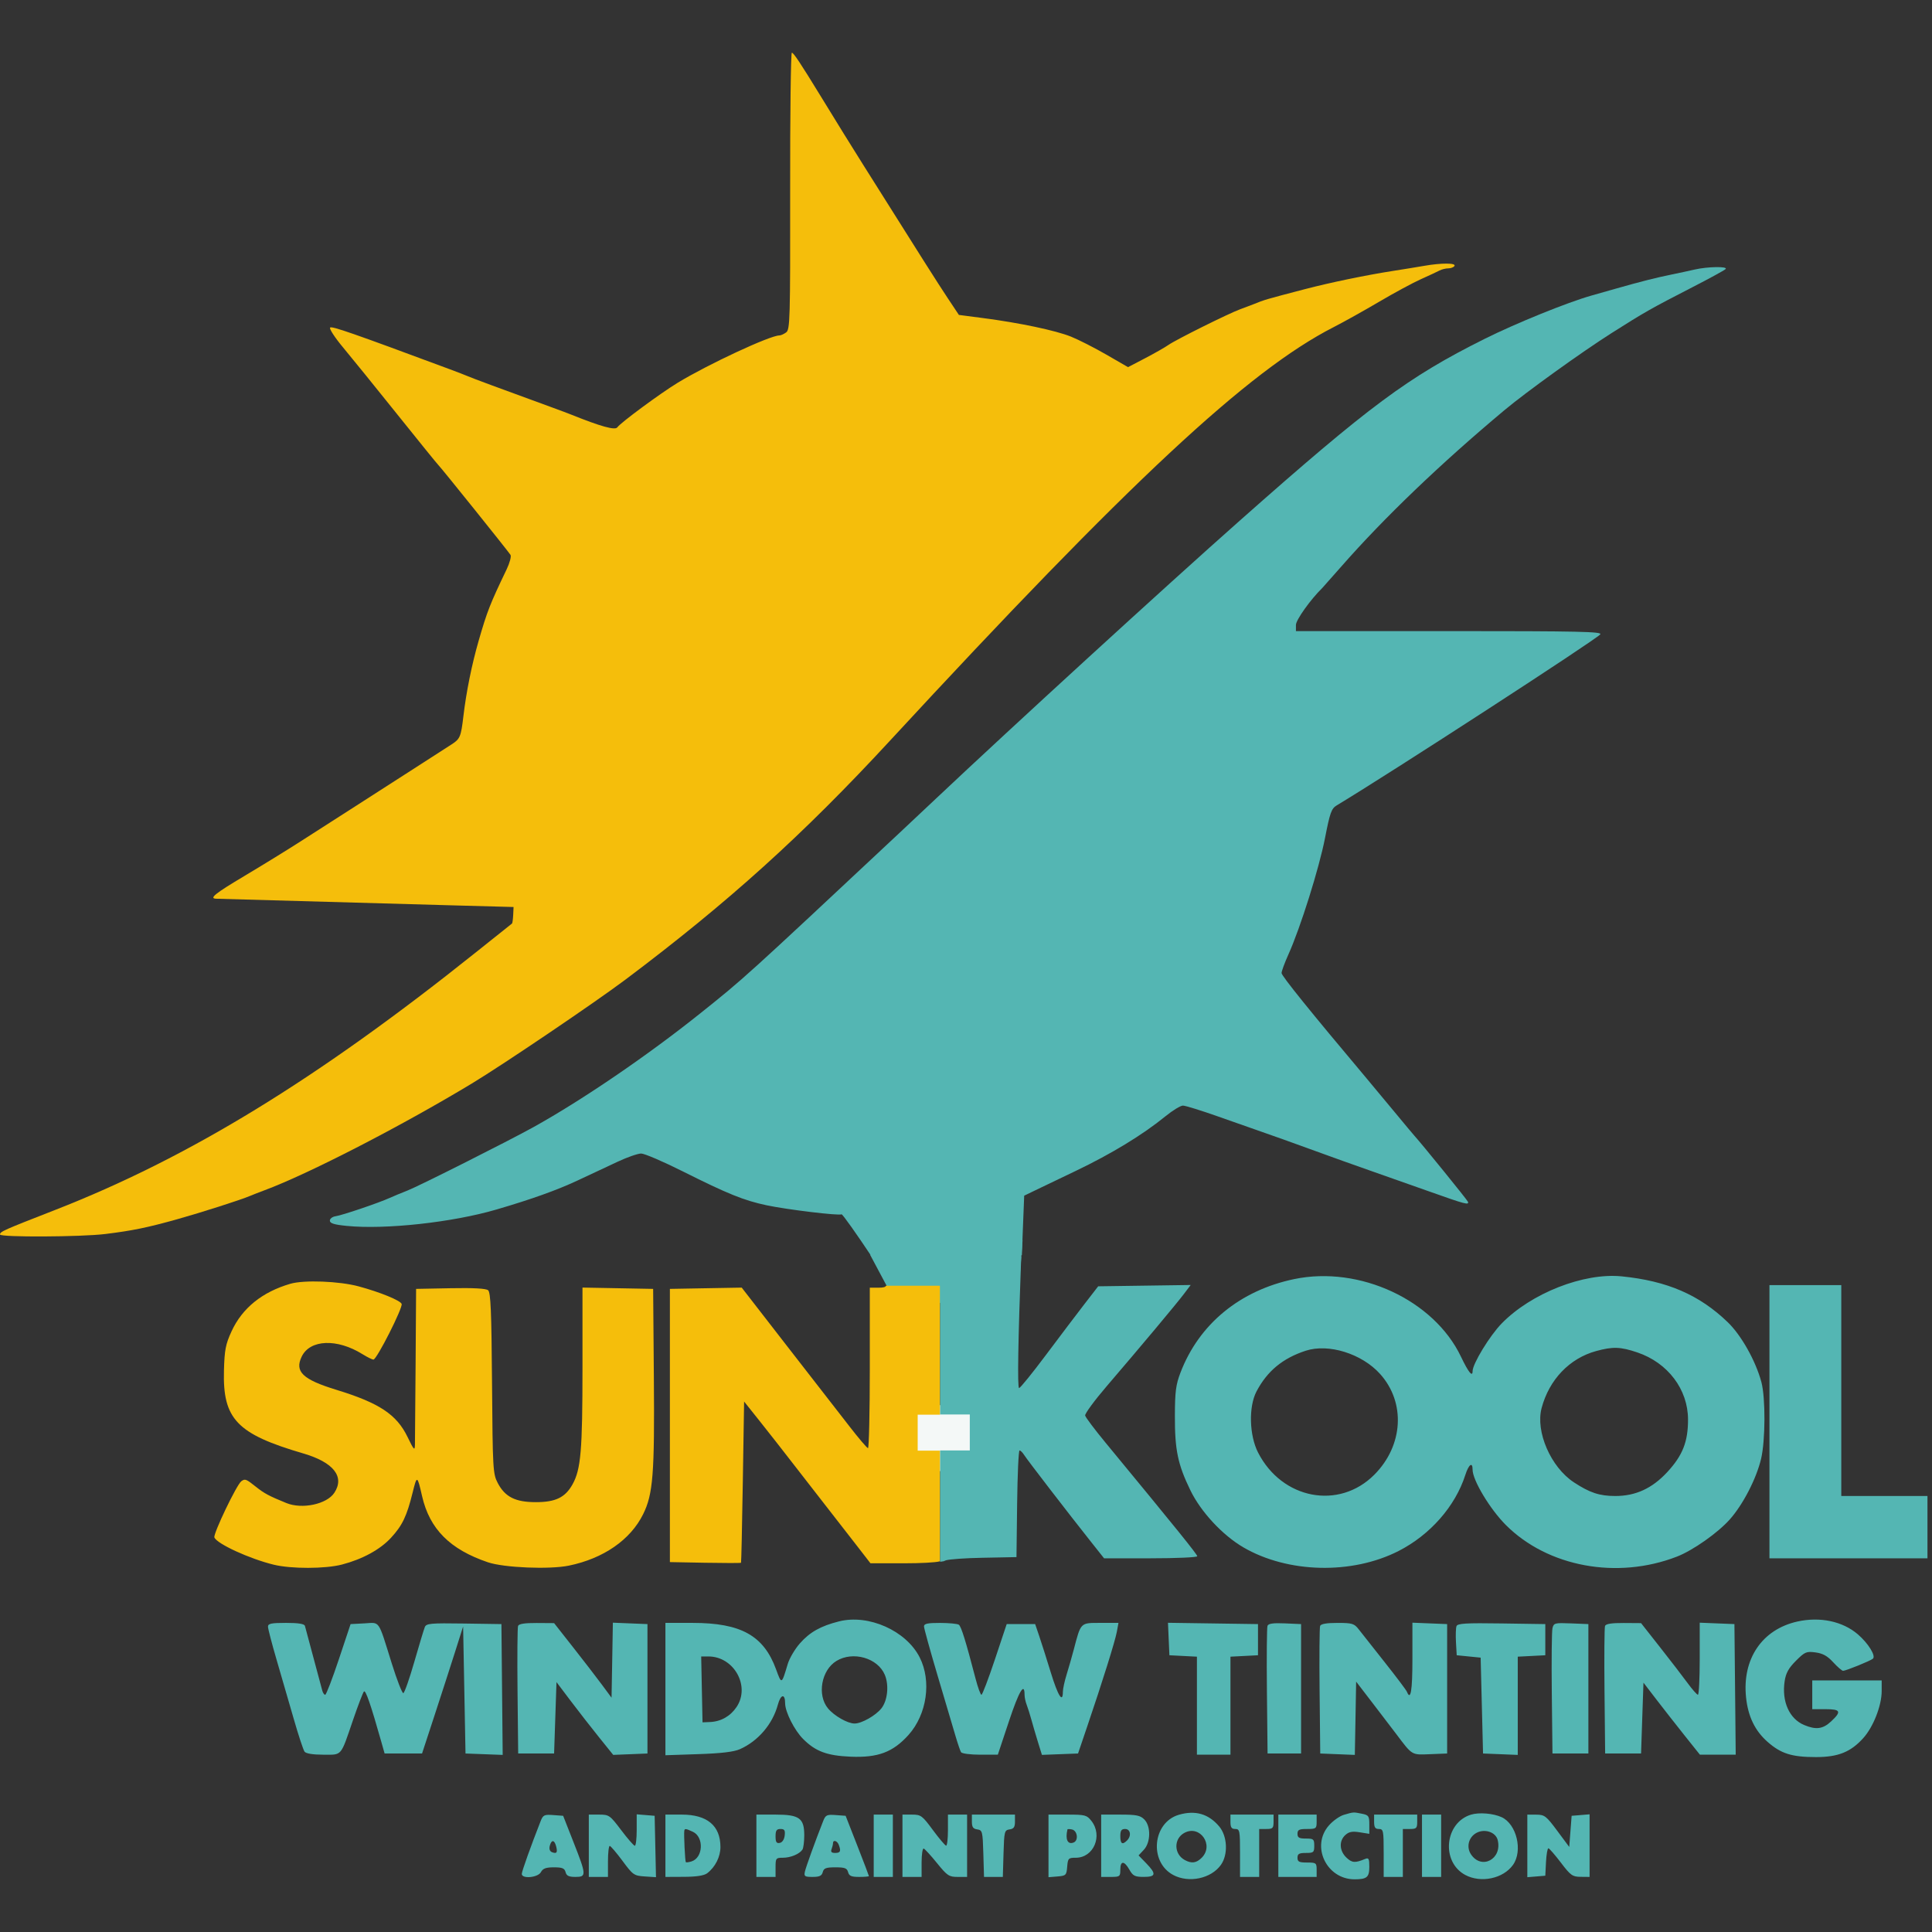
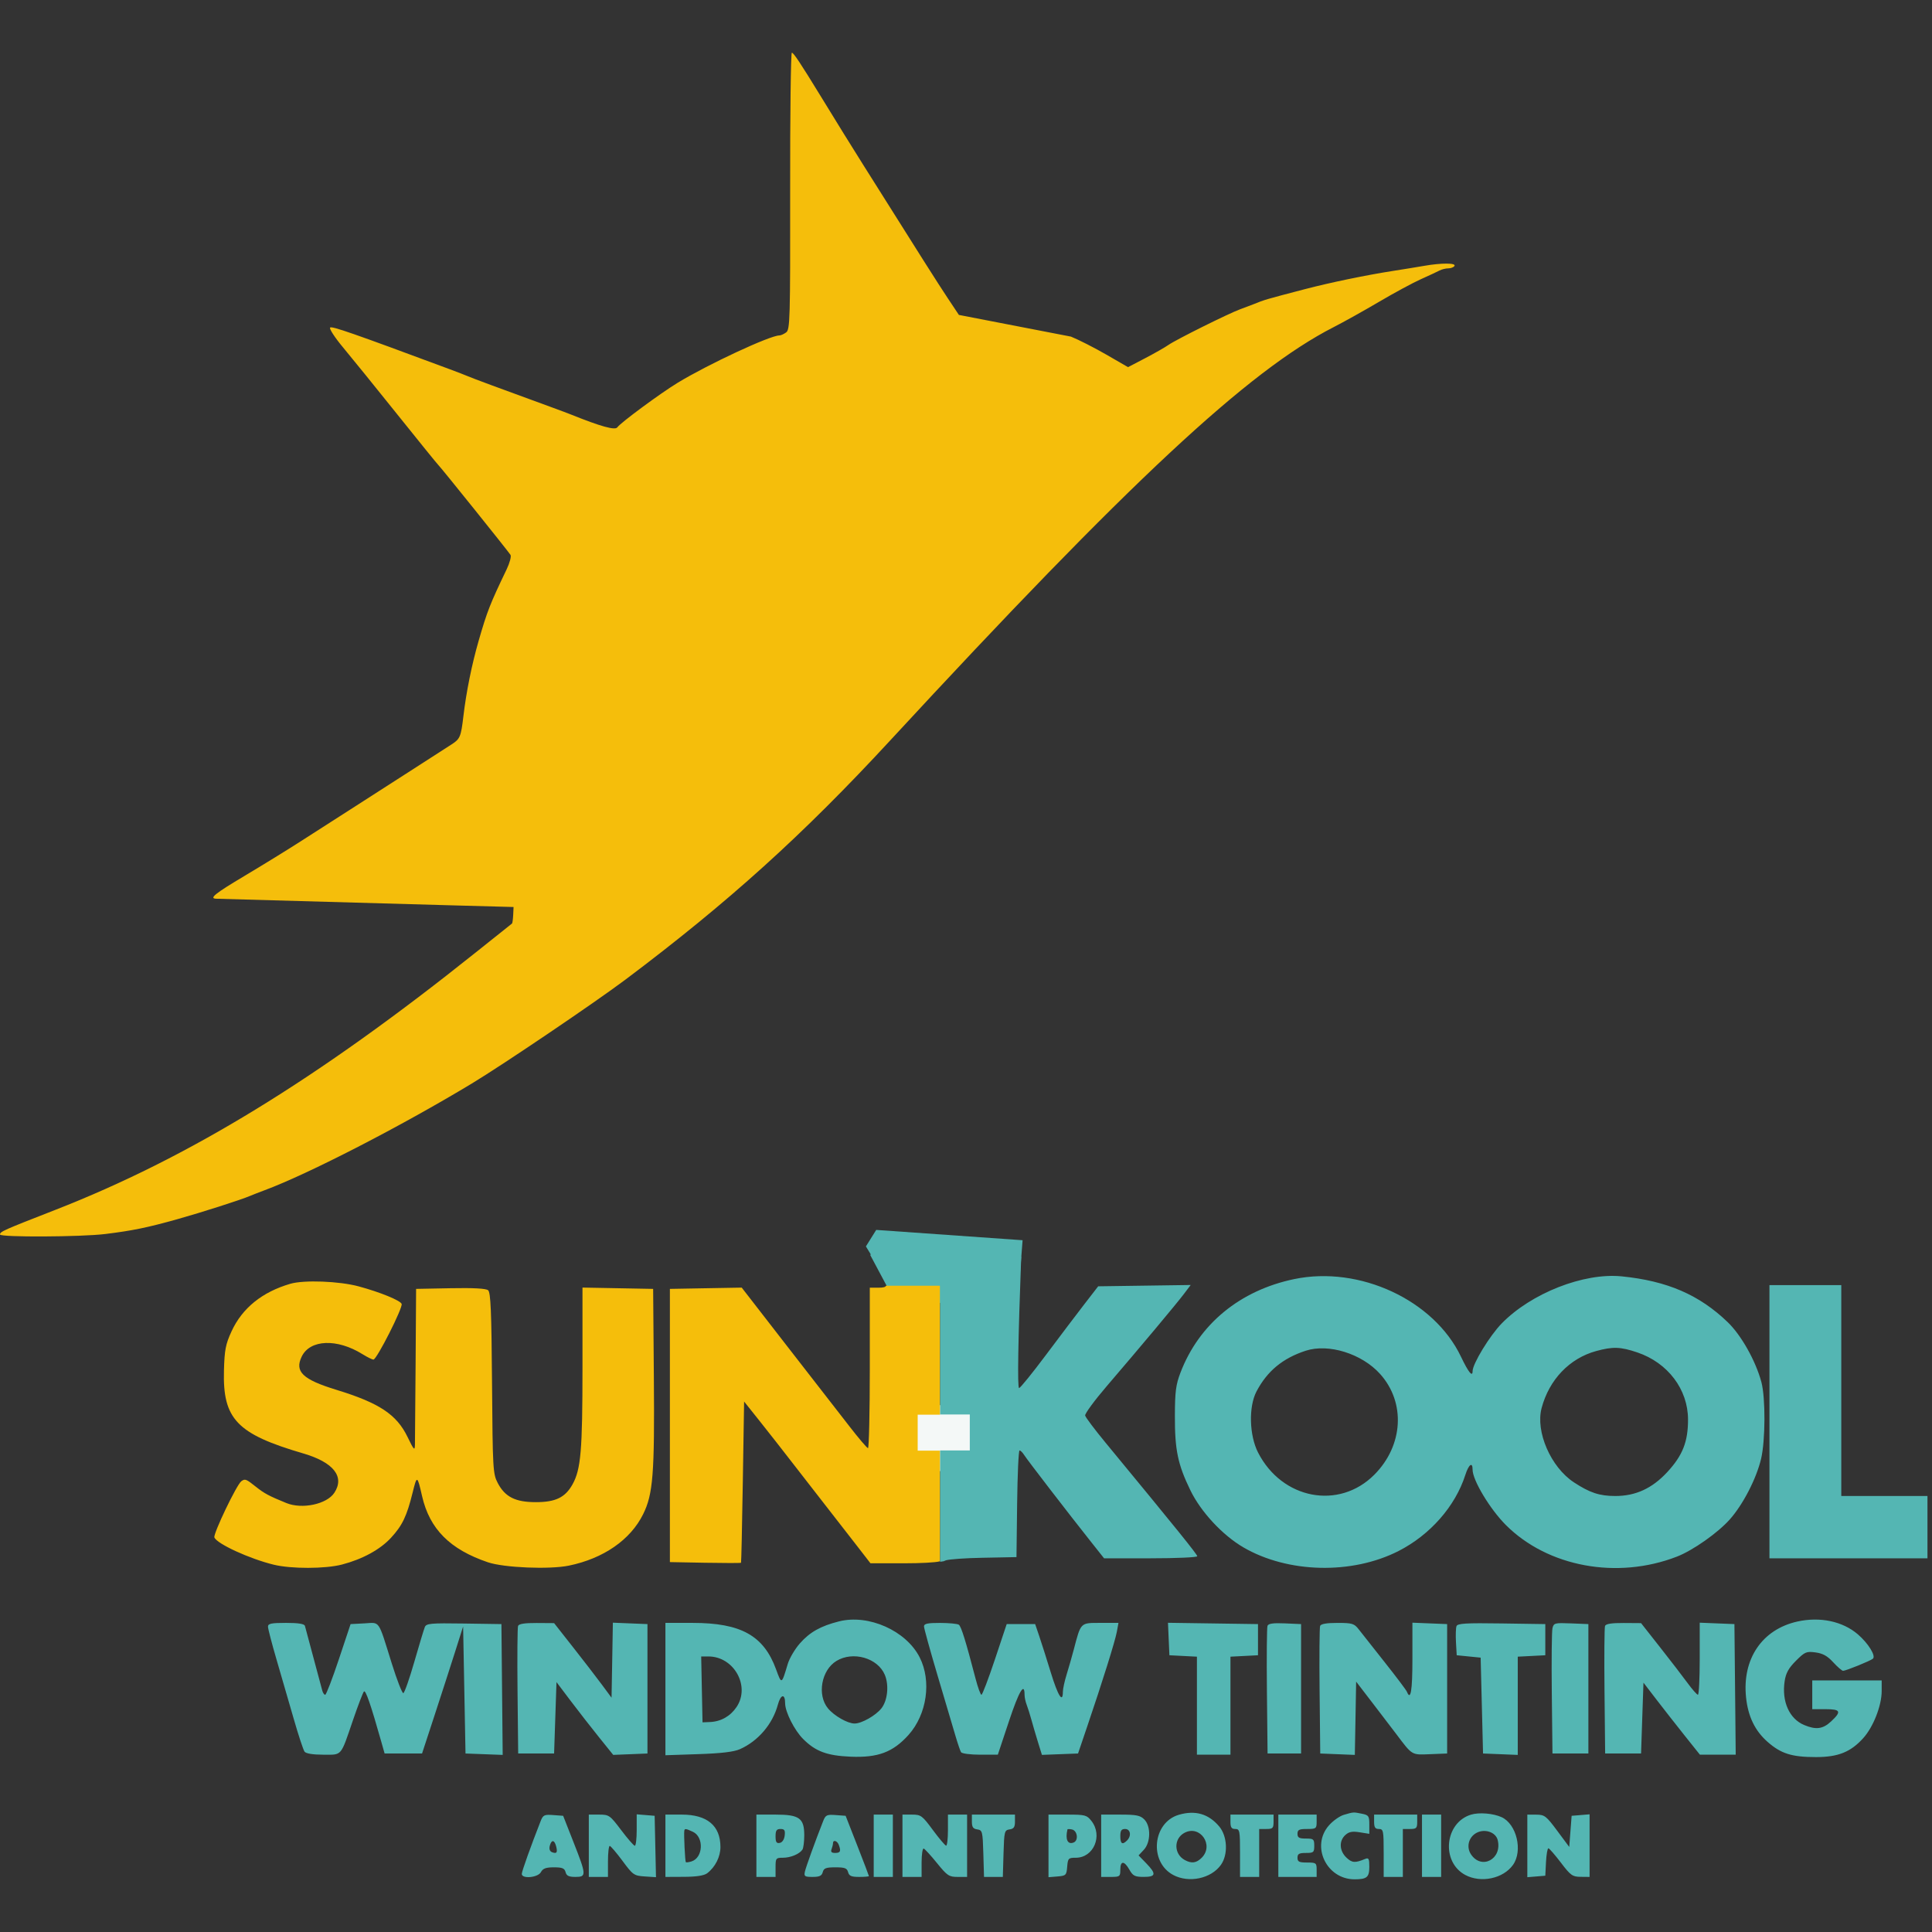
<svg xmlns="http://www.w3.org/2000/svg" width="110" height="110" viewBox="0 0 110 110" fill="none">
  <rect x="0" y="0" width="110" height="110" fill="#333333" stroke="none" />
  <rect x="51.648" y="80.003" width="4.695" height="3.756" fill="#F4F8F7" />
  <path fill-rule="evenodd" clip-rule="evenodd" d="M47.769 92.315C46.722 92.579 46.107 92.926 45.541 93.569C45.257 93.892 44.945 94.421 44.849 94.745C44.499 95.918 44.504 95.916 44.187 95.048C43.483 93.122 42.188 92.401 39.434 92.401H37.886V96.168V99.936L39.761 99.873C41.076 99.829 41.783 99.744 42.13 99.59C43.169 99.127 43.991 98.162 44.289 97.055C44.45 96.456 44.702 96.411 44.702 96.981C44.702 97.469 45.23 98.514 45.728 99.012C46.432 99.717 47.083 99.96 48.422 100.018C49.986 100.085 50.842 99.764 51.726 98.781C52.777 97.611 53.049 95.711 52.36 94.358C51.587 92.841 49.45 91.89 47.769 92.315ZM102.332 92.324C100.324 92.772 99.185 94.456 99.413 96.64C99.526 97.728 99.919 98.541 100.636 99.173C101.401 99.847 102.018 100.041 103.393 100.041C104.656 100.041 105.37 99.755 106.087 98.96C106.658 98.328 107.135 97.109 107.135 96.284V95.675H105.158H103.182V96.494V97.313H103.931C104.8 97.313 104.862 97.444 104.258 98.008C103.789 98.446 103.399 98.499 102.721 98.215C101.876 97.862 101.437 96.876 101.61 95.721C101.68 95.256 101.834 94.978 102.253 94.558C102.762 94.049 102.848 94.012 103.368 94.082C103.784 94.138 104.048 94.284 104.376 94.644C104.621 94.911 104.874 95.129 104.938 95.129C105.096 95.129 106.494 94.562 106.635 94.44C106.818 94.283 106.37 93.559 105.776 93.05C104.91 92.308 103.623 92.036 102.332 92.324ZM15.258 92.614C15.258 92.731 15.477 93.575 15.745 94.49C16.013 95.404 16.453 96.92 16.722 97.858C16.991 98.796 17.27 99.641 17.341 99.734C17.424 99.841 17.819 99.905 18.405 99.905C19.495 99.905 19.377 100.043 20.101 97.927C20.384 97.101 20.663 96.372 20.721 96.306C20.816 96.199 21.112 97.057 21.705 99.154L21.898 99.837H22.964H24.03L24.745 97.654C25.138 96.453 25.664 94.826 25.914 94.038L26.368 92.605L26.436 96.221L26.504 99.837L27.562 99.877L28.621 99.917L28.585 96.193L28.549 92.469L26.415 92.437C24.502 92.409 24.272 92.43 24.186 92.642C24.133 92.772 23.863 93.665 23.587 94.626C23.31 95.587 23.03 96.385 22.963 96.4C22.897 96.414 22.603 95.658 22.309 94.72C21.509 92.163 21.657 92.38 20.744 92.428L19.961 92.469L19.29 94.481C18.921 95.588 18.572 96.494 18.515 96.494C18.458 96.494 18.384 96.386 18.349 96.255C18.235 95.815 17.411 92.744 17.361 92.571C17.327 92.454 16.988 92.401 16.284 92.401C15.445 92.401 15.258 92.439 15.258 92.614ZM29.496 92.573C29.46 92.668 29.446 94.341 29.466 96.291L29.503 99.837H30.525H31.548L31.616 97.804L31.684 95.771L32.498 96.849C32.946 97.442 33.672 98.374 34.113 98.921L34.914 99.916L35.889 99.877L36.864 99.837V96.153V92.469L35.879 92.429L34.894 92.389L34.857 94.525L34.819 96.661L34.265 95.912C33.96 95.5 33.224 94.544 32.629 93.788L31.548 92.414L30.555 92.407C29.875 92.403 29.542 92.455 29.496 92.573ZM52.608 92.599C52.608 92.707 52.952 93.951 53.371 95.362C53.79 96.772 54.246 98.308 54.383 98.775C54.519 99.241 54.67 99.686 54.718 99.764C54.766 99.841 55.257 99.905 55.809 99.905H56.812L57.448 97.994C58.017 96.284 58.334 95.749 58.334 96.496C58.334 96.638 58.389 96.895 58.456 97.067C58.523 97.24 58.645 97.626 58.727 97.927C58.809 98.227 58.976 98.797 59.099 99.194L59.323 99.916L60.351 99.876L61.379 99.837L61.889 98.336C62.774 95.728 63.49 93.442 63.587 92.912L63.681 92.401H62.66C61.503 92.401 61.546 92.358 61.141 93.901C61.032 94.314 60.848 94.959 60.731 95.334C60.614 95.709 60.517 96.155 60.516 96.323C60.513 96.998 60.238 96.559 59.83 95.232C59.594 94.463 59.297 93.526 59.169 93.151L58.937 92.469H58.127H57.317L56.646 94.481C56.276 95.588 55.932 96.494 55.879 96.494C55.827 96.494 55.676 96.079 55.544 95.573C54.985 93.43 54.727 92.599 54.592 92.505C54.513 92.45 54.035 92.404 53.529 92.403C52.814 92.401 52.608 92.445 52.608 92.599ZM66.54 93.319L66.581 94.243L67.365 94.284L68.148 94.324V97.115V99.905H69.103H70.057V97.115V94.324L70.841 94.284L71.625 94.243V93.356V92.469L69.062 92.432L66.5 92.395L66.54 93.319ZM72.166 92.567C72.128 92.666 72.113 94.341 72.133 96.291L72.17 99.837H73.124H74.078V96.153V92.469L73.156 92.428C72.491 92.399 72.215 92.438 72.166 92.567ZM75.162 92.573C75.126 92.668 75.112 94.341 75.132 96.291L75.169 99.837L76.153 99.877L77.138 99.917L77.176 97.83L77.213 95.744L78.207 97.04C78.754 97.753 79.337 98.516 79.502 98.735C80.423 99.957 80.361 99.92 81.422 99.876L82.394 99.837V96.153V92.469L81.405 92.429L80.417 92.389V94.441C80.417 96.263 80.319 96.856 80.105 96.323C80.068 96.23 79.502 95.477 78.848 94.652C78.194 93.826 77.528 92.983 77.368 92.777C77.102 92.435 76.998 92.403 76.153 92.402C75.532 92.401 75.207 92.457 75.162 92.573ZM82.928 92.584C82.888 92.689 82.874 93.105 82.897 93.508L82.939 94.243L83.62 94.311L84.302 94.379L84.37 97.108L84.438 99.837L85.427 99.877L86.415 99.917V97.121V94.324L87.199 94.284L87.983 94.243V93.356V92.469L85.492 92.432C83.464 92.401 82.987 92.43 82.928 92.584ZM88.391 92.702C88.349 92.874 88.332 94.55 88.353 96.426L88.391 99.837H89.414H90.436V96.153V92.469L89.452 92.429C88.524 92.391 88.463 92.406 88.391 92.702ZM91.384 92.573C91.347 92.668 91.334 94.341 91.354 96.291L91.39 99.837H92.413H93.435L93.503 97.82L93.572 95.803L94.321 96.779C94.734 97.316 95.457 98.239 95.928 98.83L96.786 99.905H97.805H98.824L98.788 96.187L98.751 92.469L97.763 92.429L96.775 92.389V94.441C96.775 95.57 96.729 96.493 96.673 96.492C96.616 96.491 96.352 96.191 96.085 95.827C95.818 95.462 95.112 94.545 94.517 93.789L93.435 92.414L92.443 92.407C91.762 92.403 91.429 92.455 91.384 92.573ZM39.961 96.187L39.999 98.063L40.425 98.045C41.048 98.018 41.583 97.716 41.937 97.19C42.734 96.004 41.79 94.311 40.331 94.311H39.923L39.961 96.187ZM47.622 94.568C46.763 95.092 46.512 96.507 47.142 97.268C47.495 97.695 48.259 98.13 48.655 98.13C49.059 98.13 49.855 97.68 50.184 97.266C50.535 96.823 50.625 95.949 50.379 95.361C49.977 94.397 48.567 93.991 47.622 94.568ZM67.121 103.325C65.623 103.761 65.408 106.007 66.794 106.751C67.686 107.23 68.956 106.962 69.514 106.178C69.932 105.59 69.885 104.548 69.416 103.99C68.812 103.272 68.055 103.053 67.121 103.325ZM76.512 103.329C76.276 103.397 75.892 103.67 75.66 103.935C74.626 105.113 75.526 107 77.121 107C77.825 107 77.963 106.883 77.963 106.289C77.963 105.822 77.928 105.757 77.725 105.841C77.147 106.079 76.982 106.067 76.662 105.766C76.256 105.384 76.227 104.814 76.597 104.479C76.804 104.291 76.992 104.255 77.415 104.323L77.963 104.411V103.881C77.963 103.396 77.927 103.343 77.537 103.265C77.047 103.167 77.076 103.165 76.512 103.329ZM83.751 103.319C82.251 103.777 82.038 106.007 83.424 106.751C84.317 107.23 85.587 106.962 86.145 106.178C86.715 105.376 86.349 103.851 85.493 103.461C85.015 103.243 84.213 103.178 83.751 103.319ZM30.783 103.683C30.223 105.11 29.709 106.549 29.708 106.693C29.707 106.99 30.631 106.904 30.798 106.591C30.909 106.382 31.083 106.318 31.537 106.318C32.015 106.318 32.143 106.371 32.201 106.591C32.255 106.8 32.386 106.864 32.762 106.864C33.397 106.864 33.392 106.764 32.653 104.885L32.063 103.384L31.498 103.342C30.989 103.304 30.919 103.338 30.783 103.683ZM33.524 105.09V106.864H34.069H34.615V105.977C34.615 105.489 34.661 105.094 34.717 105.099C34.773 105.105 35.1 105.488 35.444 105.952C36.038 106.756 36.098 106.797 36.709 106.837L37.349 106.879L37.311 105.132L37.273 103.384L36.762 103.342L36.251 103.3V104.195C36.251 104.687 36.203 105.09 36.145 105.09C36.087 105.09 35.738 104.691 35.37 104.203C34.727 103.352 34.677 103.316 34.112 103.316H33.524V105.09ZM37.886 105.09V106.864L38.943 106.859C39.65 106.856 40.086 106.789 40.261 106.657C40.722 106.307 41.02 105.719 41.019 105.158C41.016 103.946 40.264 103.316 38.82 103.316H37.886V105.09ZM43.066 105.09V106.864H43.612H44.157V106.318C44.157 105.8 44.178 105.772 44.575 105.772C45.014 105.772 45.519 105.561 45.688 105.308C45.743 105.226 45.789 104.866 45.791 104.51C45.794 103.519 45.516 103.316 44.157 103.316H43.066V105.09ZM46.868 103.683C46.411 104.846 45.889 106.289 45.829 106.557C45.768 106.832 45.813 106.864 46.267 106.864C46.658 106.864 46.789 106.802 46.844 106.591C46.902 106.366 47.03 106.318 47.565 106.318C48.1 106.318 48.227 106.366 48.286 106.591C48.342 106.807 48.472 106.864 48.915 106.864C49.222 106.864 49.473 106.843 49.473 106.819C49.473 106.794 49.175 106.011 48.81 105.079L48.147 103.384L47.583 103.342C47.074 103.304 47.004 103.338 46.868 103.683ZM49.746 105.09V106.864H50.291H50.836V105.09V103.316H50.291H49.746V105.09ZM51.382 105.09V106.864H51.927H52.472V106.034C52.472 105.577 52.527 105.224 52.593 105.249C52.66 105.274 53.001 105.647 53.351 106.079C53.93 106.794 54.034 106.864 54.524 106.864H55.062V105.09V103.316H54.517H53.972V104.203C53.972 104.691 53.926 105.087 53.869 105.084C53.813 105.081 53.474 104.682 53.116 104.197C52.506 103.37 52.432 103.316 51.924 103.316H51.382V105.09ZM55.335 103.716C55.335 104.027 55.403 104.125 55.642 104.159C55.932 104.201 55.95 104.271 55.987 105.533L56.026 106.864H56.562H57.097L57.136 105.533C57.173 104.271 57.191 104.201 57.482 104.159C57.72 104.125 57.788 104.027 57.788 103.716V103.316H56.562H55.335V103.716ZM59.697 105.098V106.88L60.208 106.838C60.691 106.798 60.722 106.768 60.761 106.284C60.801 105.805 60.832 105.772 61.253 105.772C62.27 105.772 62.801 104.516 62.141 103.676C61.878 103.341 61.782 103.316 60.778 103.316H59.697V105.098ZM62.696 105.09V106.864H63.241C63.756 106.864 63.786 106.841 63.786 106.454C63.786 105.931 64.007 105.931 64.304 106.453C64.504 106.806 64.615 106.862 65.115 106.863C65.818 106.864 65.85 106.695 65.261 106.087L64.826 105.639L65.124 105.321C65.521 104.899 65.534 103.974 65.15 103.589C64.922 103.361 64.695 103.316 63.786 103.316H62.696V105.09ZM70.057 103.725C70.057 104.044 70.118 104.135 70.33 104.135C70.584 104.135 70.602 104.226 70.602 105.499V106.864H71.147H71.693V105.499V104.135H72.102C72.465 104.135 72.511 104.089 72.511 103.725V103.316H71.284H70.057V103.725ZM72.783 105.09V106.864H73.874H74.964V106.454C74.964 106.068 74.934 106.045 74.419 106.045C73.965 106.045 73.874 105.999 73.874 105.772C73.874 105.551 73.965 105.499 74.351 105.499C74.79 105.499 74.828 105.467 74.828 105.09C74.828 104.713 74.79 104.68 74.351 104.68C73.965 104.68 73.874 104.628 73.874 104.408C73.874 104.18 73.965 104.135 74.419 104.135C74.934 104.135 74.964 104.112 74.964 103.725V103.316H73.874H72.783V105.09ZM78.236 103.725C78.236 104.044 78.296 104.135 78.508 104.135C78.763 104.135 78.781 104.226 78.781 105.499V106.864H79.326H79.872V105.499V104.135H80.281C80.644 104.135 80.69 104.089 80.69 103.725V103.316H79.463H78.236V103.725ZM80.962 105.09V106.864H81.507H82.053V105.09V103.316H81.507H80.962V105.09ZM86.96 105.098V106.88L87.471 106.838L87.983 106.795L88.023 106.011C88.046 105.579 88.107 105.23 88.16 105.234C88.212 105.239 88.531 105.606 88.869 106.049C89.423 106.778 89.531 106.856 89.993 106.859L90.504 106.864V105.082V103.3L89.993 103.342L89.482 103.384L89.414 104.271L89.346 105.158L88.664 104.24C88.035 103.393 87.943 103.321 87.471 103.319L86.96 103.316V105.098ZM38.961 104.237C38.929 104.436 39.004 105.977 39.048 106.023C39.073 106.049 39.22 106.029 39.376 105.98C40.041 105.768 40.09 104.586 39.445 104.292C39.04 104.107 38.982 104.101 38.961 104.237ZM44.157 104.554C44.157 104.88 44.21 104.963 44.395 104.928C44.539 104.901 44.651 104.734 44.677 104.509C44.712 104.208 44.665 104.135 44.438 104.135C44.215 104.135 44.157 104.221 44.157 104.554ZM60.777 104.159C60.642 104.727 60.786 105.036 61.124 104.906C61.421 104.792 61.346 104.221 61.026 104.16C60.895 104.135 60.783 104.135 60.777 104.159ZM63.786 104.544C63.786 104.98 63.903 105.055 64.168 104.79C64.432 104.526 64.366 104.135 64.059 104.135C63.847 104.135 63.786 104.226 63.786 104.544ZM67.443 104.351C66.816 104.68 66.826 105.565 67.461 105.905C67.849 106.113 68.117 106.076 68.421 105.772C69.135 105.057 68.329 103.886 67.443 104.351ZM84.072 104.352C83.622 104.588 83.472 105.151 83.747 105.571C84.345 106.485 85.544 105.849 85.272 104.762C85.16 104.316 84.543 104.105 84.072 104.352ZM31.301 105.098C31.256 105.273 31.304 105.408 31.428 105.456C31.698 105.56 31.756 105.476 31.663 105.118C31.564 104.74 31.397 104.731 31.301 105.098ZM47.428 104.942C47.428 105.011 47.391 105.165 47.346 105.283C47.286 105.438 47.344 105.499 47.55 105.499C47.849 105.499 47.894 105.397 47.755 105.033C47.666 104.801 47.428 104.735 47.428 104.942Z" fill="#54B6B3" />
-   <path fill-rule="evenodd" clip-rule="evenodd" d="M44.988 10.876C44.996 18.206 44.981 18.764 44.76 18.926C44.63 19.021 44.455 19.099 44.371 19.099C43.843 19.099 40.323 20.737 38.59 21.79C37.608 22.386 35.327 24.07 35.15 24.329C35.026 24.512 34.216 24.288 32.511 23.602C32.361 23.541 31.886 23.363 31.455 23.206C28.245 22.034 26.923 21.544 26.65 21.426C26.5 21.362 26.04 21.183 25.627 21.03C20.069 18.964 18.893 18.554 18.796 18.651C18.734 18.713 19.066 19.223 19.535 19.784C20.003 20.346 21.395 22.063 22.627 23.602C23.859 25.14 24.904 26.43 24.949 26.467C25.061 26.56 28.942 31.393 29.066 31.592C29.12 31.68 29.021 32.051 28.845 32.418C27.901 34.386 27.739 34.797 27.254 36.476C26.863 37.83 26.544 39.406 26.382 40.794C26.247 41.941 26.193 42.072 25.723 42.375C25.483 42.529 24.428 43.209 23.378 43.885C22.329 44.562 20.795 45.547 19.97 46.074C19.146 46.602 17.857 47.428 17.108 47.909C16.358 48.391 14.932 49.269 13.938 49.861C12.248 50.867 11.888 51.155 12.303 51.169C12.819 51.187 23.057 51.475 25.9 51.551L29.24 51.641L29.219 52.094C29.207 52.343 29.176 52.563 29.151 52.582C29.125 52.6 28.183 53.351 27.059 54.25C18.059 61.444 10.736 65.926 3.135 68.891C0.19 70.04 0 70.124 0 70.288C0 70.451 4.623 70.429 5.998 70.259C7.546 70.068 8.383 69.896 10.087 69.419C11.502 69.022 13.716 68.313 14.245 68.087C14.395 68.023 14.763 67.88 15.063 67.768C17.557 66.841 22.824 64.129 26.854 61.697C28.634 60.623 33.897 57.063 35.622 55.766C41.481 51.362 45.713 47.539 50.684 42.158C64.297 27.424 71.076 21.105 75.928 18.628C76.49 18.341 77.656 17.691 78.518 17.183C79.38 16.675 80.454 16.095 80.904 15.894C81.353 15.693 81.828 15.472 81.958 15.403C82.088 15.335 82.315 15.279 82.461 15.279C82.608 15.279 82.766 15.217 82.812 15.142C82.919 14.968 82.074 14.964 81.097 15.134C80.691 15.205 79.898 15.334 79.336 15.421C77.79 15.661 75.737 16.086 74.292 16.464C72.028 17.056 72.011 17.061 71.362 17.324C71.212 17.384 70.874 17.512 70.612 17.607C69.96 17.843 66.949 19.341 66.525 19.64C66.336 19.773 65.741 20.112 65.204 20.393L64.225 20.904L62.995 20.193C62.318 19.802 61.408 19.339 60.974 19.165C60.096 18.812 58.035 18.378 55.958 18.108L54.595 17.93L53.963 16.98C53.408 16.146 52.422 14.59 49.165 9.412C48.371 8.149 47.779 7.194 46.756 5.523C45.563 3.575 45.182 3.001 45.084 3C45.026 2.999 44.982 6.543 44.988 10.876Z" fill="#F5BE0B" />
+   <path fill-rule="evenodd" clip-rule="evenodd" d="M44.988 10.876C44.996 18.206 44.981 18.764 44.76 18.926C44.63 19.021 44.455 19.099 44.371 19.099C43.843 19.099 40.323 20.737 38.59 21.79C37.608 22.386 35.327 24.07 35.15 24.329C35.026 24.512 34.216 24.288 32.511 23.602C32.361 23.541 31.886 23.363 31.455 23.206C28.245 22.034 26.923 21.544 26.65 21.426C26.5 21.362 26.04 21.183 25.627 21.03C20.069 18.964 18.893 18.554 18.796 18.651C18.734 18.713 19.066 19.223 19.535 19.784C20.003 20.346 21.395 22.063 22.627 23.602C23.859 25.14 24.904 26.43 24.949 26.467C25.061 26.56 28.942 31.393 29.066 31.592C29.12 31.68 29.021 32.051 28.845 32.418C27.901 34.386 27.739 34.797 27.254 36.476C26.863 37.83 26.544 39.406 26.382 40.794C26.247 41.941 26.193 42.072 25.723 42.375C25.483 42.529 24.428 43.209 23.378 43.885C22.329 44.562 20.795 45.547 19.97 46.074C19.146 46.602 17.857 47.428 17.108 47.909C16.358 48.391 14.932 49.269 13.938 49.861C12.248 50.867 11.888 51.155 12.303 51.169C12.819 51.187 23.057 51.475 25.9 51.551L29.24 51.641L29.219 52.094C29.207 52.343 29.176 52.563 29.151 52.582C29.125 52.6 28.183 53.351 27.059 54.25C18.059 61.444 10.736 65.926 3.135 68.891C0.19 70.04 0 70.124 0 70.288C0 70.451 4.623 70.429 5.998 70.259C7.546 70.068 8.383 69.896 10.087 69.419C11.502 69.022 13.716 68.313 14.245 68.087C14.395 68.023 14.763 67.88 15.063 67.768C17.557 66.841 22.824 64.129 26.854 61.697C28.634 60.623 33.897 57.063 35.622 55.766C41.481 51.362 45.713 47.539 50.684 42.158C64.297 27.424 71.076 21.105 75.928 18.628C76.49 18.341 77.656 17.691 78.518 17.183C79.38 16.675 80.454 16.095 80.904 15.894C81.353 15.693 81.828 15.472 81.958 15.403C82.088 15.335 82.315 15.279 82.461 15.279C82.608 15.279 82.766 15.217 82.812 15.142C82.919 14.968 82.074 14.964 81.097 15.134C80.691 15.205 79.898 15.334 79.336 15.421C77.79 15.661 75.737 16.086 74.292 16.464C72.028 17.056 72.011 17.061 71.362 17.324C71.212 17.384 70.874 17.512 70.612 17.607C69.96 17.843 66.949 19.341 66.525 19.64C66.336 19.773 65.741 20.112 65.204 20.393L64.225 20.904L62.995 20.193C62.318 19.802 61.408 19.339 60.974 19.165L54.595 17.93L53.963 16.98C53.408 16.146 52.422 14.59 49.165 9.412C48.371 8.149 47.779 7.194 46.756 5.523C45.563 3.575 45.182 3.001 45.084 3C45.026 2.999 44.982 6.543 44.988 10.876Z" fill="#F5BE0B" />
  <path d="M49.587 71.434L49.301 70.965L49.888 70.026L58.222 70.613L57.987 73.665L56.227 74.721L50.944 73.665L50.761 73.363L50.709 73.9L50.475 73.195L49.536 71.434H49.587Z" fill="#54B6B3" />
-   <path d="M96.481 15.348C97.225 15.175 98.412 15.158 98.247 15.321C98.176 15.392 97.32 15.86 96.345 16.36C93.99 17.571 93.648 17.765 91.757 18.964C90.046 20.05 86.899 22.314 85.644 23.364C82.025 26.391 78.812 29.47 76.374 32.248C75.814 32.886 75.325 33.439 75.286 33.477C74.621 34.125 73.785 35.296 73.785 35.58V35.932H82.526C89.911 35.932 91.243 35.961 91.112 36.119C90.852 36.432 79.163 44.017 76.102 45.859C75.805 46.038 75.721 46.275 75.44 47.718C75.105 49.437 74.039 52.828 73.359 54.337C73.144 54.816 72.967 55.295 72.967 55.401C72.967 55.562 74.611 57.599 77.735 61.311C78.082 61.724 78.823 62.614 79.381 63.289C79.94 63.965 80.457 64.584 80.532 64.666C80.934 65.105 83.538 68.316 83.577 68.42C83.653 68.626 83.429 68.567 81.401 67.846C80.324 67.464 78.767 66.914 77.942 66.626C77.118 66.337 75.922 65.91 75.284 65.676C73.994 65.203 71.991 64.486 71.468 64.311C71.28 64.248 70.334 63.916 69.364 63.572C68.395 63.229 67.489 62.948 67.352 62.948C67.214 62.948 66.766 63.222 66.356 63.556C65.062 64.611 63.286 65.692 61.244 66.669C60.157 67.189 59.053 67.718 58.79 67.846L58.313 68.077L58.227 70.254C58.21 70.671 58.196 71.076 58.181 71.466H49.575C48.822 70.335 47.964 69.109 47.913 69.138C47.766 69.227 44.814 68.871 43.645 68.623C42.355 68.349 41.434 67.977 38.869 66.691C37.757 66.133 36.693 65.677 36.505 65.677C36.317 65.677 35.718 65.885 35.174 66.14C34.63 66.395 33.602 66.877 32.89 67.21C31.71 67.763 30.259 68.282 28.255 68.868C25.752 69.6 21.934 70.017 19.735 69.797C19.02 69.726 18.781 69.651 18.781 69.497C18.781 69.384 18.93 69.272 19.113 69.246C19.481 69.194 21.548 68.494 22.189 68.204C22.414 68.102 22.874 67.911 23.212 67.779C23.854 67.529 28.96 64.958 30.368 64.177C33.145 62.636 36.852 60.108 39.842 57.718C42.398 55.675 42.314 55.75 51.224 47.411C51.749 46.92 52.669 46.055 53.269 45.489C57.609 41.395 66.394 33.355 70.582 29.647C77.989 23.087 80.152 21.481 84.517 19.299C86.292 18.412 89.251 17.212 90.62 16.825C90.845 16.762 91.489 16.579 92.051 16.419C93.453 16.021 94.303 15.807 95.187 15.627C95.599 15.543 96.182 15.417 96.481 15.348Z" fill="#54B6B3" />
  <path d="M16.534 73.092C17.312 72.866 19.315 72.942 20.419 73.24C21.64 73.57 22.791 74.04 22.868 74.24C22.945 74.456 21.453 77.403 21.263 77.409C21.191 77.409 20.911 77.27 20.64 77.102C19.188 76.198 17.65 76.26 17.177 77.24C16.766 78.094 17.231 78.541 19.145 79.128C21.597 79.88 22.584 80.534 23.206 81.819C23.57 82.57 23.616 82.617 23.625 82.253C23.63 82.028 23.648 79.939 23.663 77.613L23.691 73.384L25.648 73.346C26.948 73.321 27.669 73.359 27.791 73.461C27.938 73.586 27.983 74.642 28.014 78.752C28.051 83.664 28.066 83.914 28.339 84.436C28.755 85.23 29.345 85.527 30.507 85.526C31.632 85.526 32.178 85.262 32.595 84.517C33.074 83.659 33.164 82.595 33.164 77.858V73.309L37.187 73.384L37.228 78.432C37.273 83.919 37.183 85.067 36.619 86.209C35.897 87.672 34.358 88.737 32.387 89.141C31.281 89.367 28.698 89.26 27.78 88.95C25.619 88.219 24.46 87.055 24.032 85.187C23.758 83.986 23.741 83.979 23.493 84.982C23.163 86.32 22.909 86.853 22.265 87.552C21.645 88.225 20.64 88.774 19.47 89.079C18.519 89.327 16.578 89.331 15.58 89.086C14.195 88.747 12.346 87.896 12.206 87.534C12.132 87.331 13.471 84.536 13.739 84.336C13.95 84.181 14.007 84.202 14.566 84.647C15.051 85.033 15.309 85.171 16.302 85.576C17.203 85.944 18.609 85.644 19.036 84.993C19.637 84.076 18.993 83.259 17.273 82.755C13.483 81.645 12.675 80.798 12.751 78.023C12.783 76.854 12.845 76.535 13.184 75.799C13.791 74.478 14.928 73.559 16.534 73.092ZM53.523 80.547H52.249V82.594H53.523V88.886L53.487 88.901C53.246 88.962 52.424 89.007 51.491 89.007H49.561L48.758 87.97C48.317 87.399 47.557 86.422 47.069 85.799C46.582 85.176 45.722 84.071 45.16 83.343C44.598 82.615 43.739 81.519 43.252 80.908L42.366 79.797L42.293 84.367C42.253 86.879 42.207 88.953 42.191 88.977C42.16 88.997 41.248 88.997 40.151 88.977L38.141 88.939V73.384L42.23 73.311L42.946 74.234C43.341 74.742 44.108 75.732 44.651 76.433C45.193 77.134 46.036 78.218 46.523 78.842C47.011 79.466 47.84 80.532 48.364 81.211C48.888 81.888 49.362 82.445 49.42 82.451C49.476 82.446 49.523 80.395 49.523 77.887V73.316H50.015C50.289 73.316 50.424 73.281 50.443 73.205H53.523V80.547Z" fill="#F5BE0B" />
  <path d="M85.498 75.354C87.177 73.631 90.17 72.455 92.328 72.67C94.92 72.929 96.749 73.719 98.369 75.279C99.144 76.026 99.963 77.483 100.287 78.695C100.526 79.586 100.515 82.023 100.269 83.059C99.998 84.195 99.243 85.657 98.492 86.504C97.808 87.275 96.388 88.274 95.475 88.628C92.075 89.946 88.122 89.215 85.736 86.827C84.832 85.922 83.843 84.276 83.843 83.678C83.843 83.211 83.623 83.371 83.428 83.982C82.857 85.761 81.428 87.388 79.632 88.306C76.978 89.661 73.323 89.575 70.791 88.099C69.606 87.408 68.372 86.08 67.776 84.853C67.057 83.372 66.887 82.553 66.893 80.605C66.897 79.232 66.949 78.835 67.212 78.149C68.271 75.384 70.599 73.47 73.686 72.826C77.407 72.05 81.645 74.022 83.182 77.245C83.604 78.131 83.843 78.428 83.843 78.069C83.843 77.65 84.818 76.051 85.498 75.354ZM58.143 71.552C57.965 76.323 57.92 79.026 58.023 79.03C58.091 79.027 58.776 78.183 59.545 77.154C60.314 76.126 61.3 74.823 61.735 74.26L62.526 73.237L67.794 73.162L67.404 73.677C66.975 74.244 64.981 76.627 63.011 78.925C62.312 79.74 61.76 80.492 61.784 80.596C61.809 80.701 62.326 81.389 62.935 82.127C67.024 87.086 68.166 88.5 68.166 88.605C68.162 88.67 66.97 88.723 65.514 88.723H62.861L62.13 87.802C60.867 86.212 58.477 83.108 58.31 82.84C58.222 82.699 58.105 82.584 58.049 82.583C57.993 82.584 57.931 83.95 57.911 85.619L57.874 88.655L55.9 88.694C54.951 88.712 54.106 88.772 53.861 88.836L53.728 88.891C53.682 88.902 53.614 88.912 53.527 88.922V82.583H55.216V80.536H53.527V71.552H58.143ZM104.835 85.176H109.742V88.723H100.745V73.169H104.835V85.176ZM93.221 77.001C92.262 76.677 91.826 76.663 90.871 76.925C89.36 77.34 88.202 78.553 87.773 80.168C87.417 81.513 88.294 83.532 89.611 84.398C90.518 84.993 91.072 85.176 91.969 85.176C93.129 85.176 94.068 84.743 94.928 83.814C95.803 82.867 96.111 82.087 96.109 80.82C96.107 79.105 94.96 77.589 93.221 77.001ZM78.579 78.23C77.539 77.072 75.643 76.48 74.339 76.906C73.03 77.334 72.147 78.066 71.539 79.225C71.085 80.09 71.127 81.721 71.628 82.7C72.992 85.367 76.236 85.985 78.25 83.962C79.9 82.304 80.041 79.857 78.579 78.23Z" fill="#54B6B3" />
</svg>